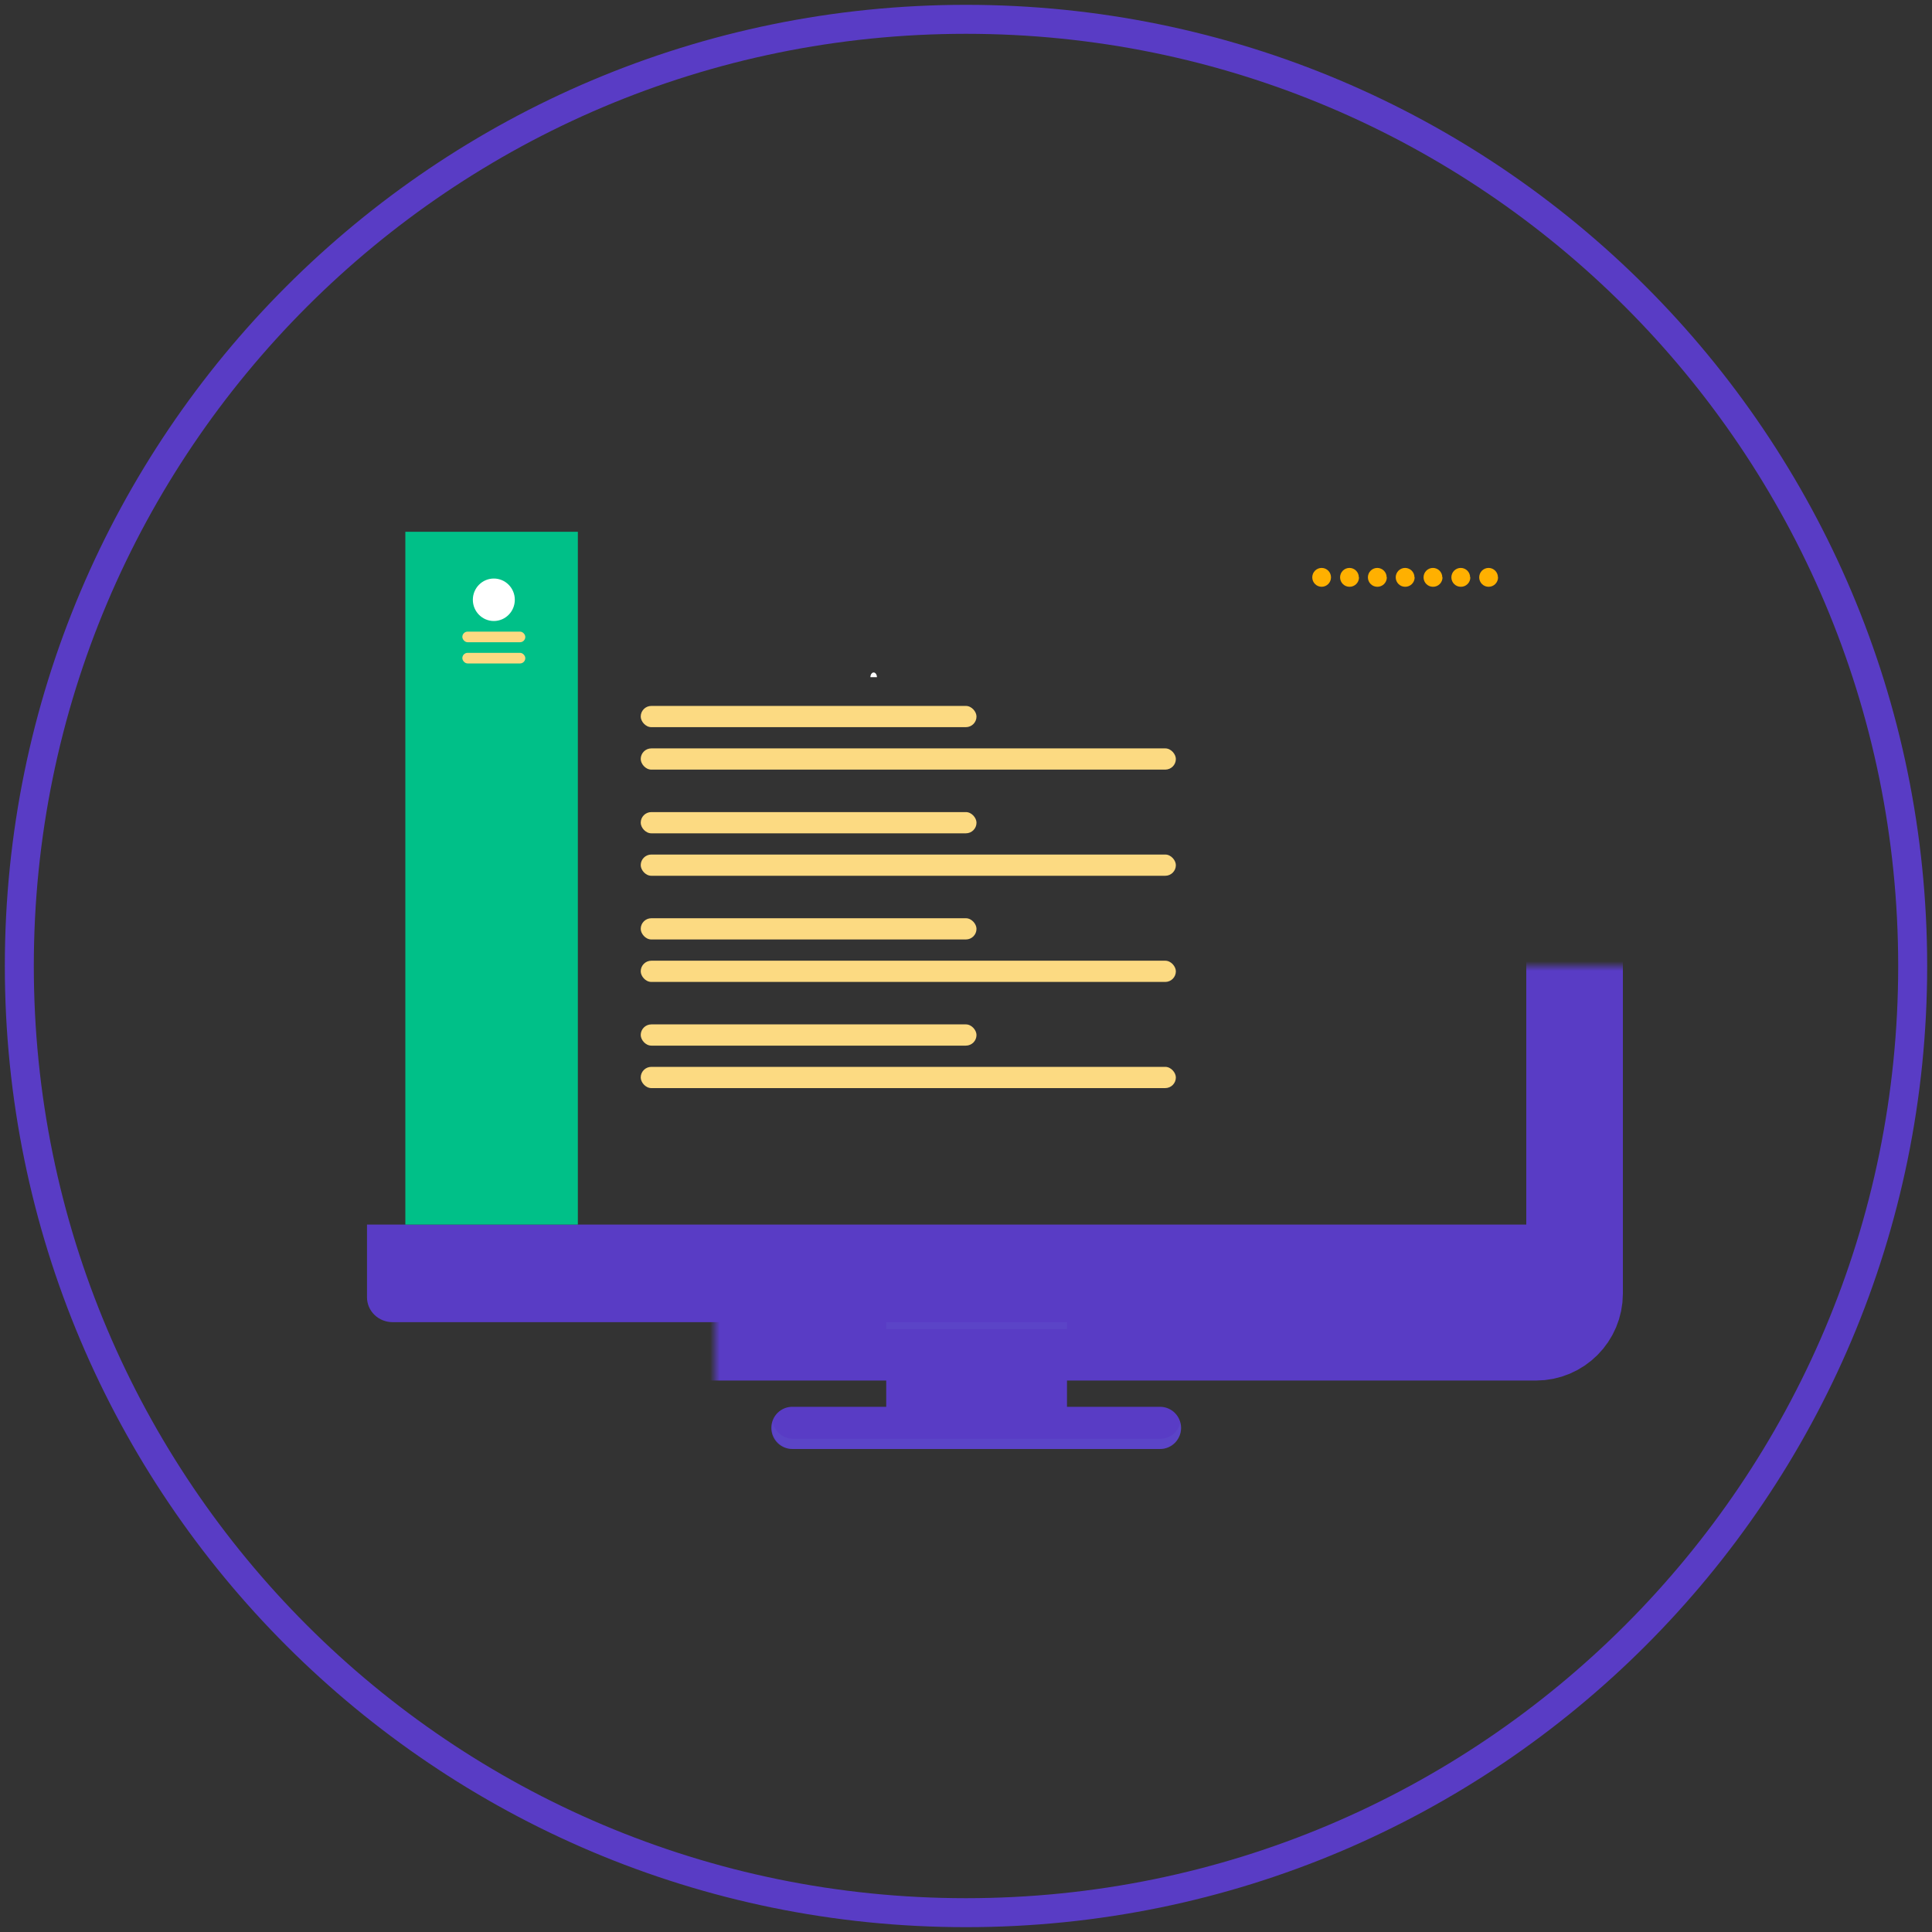
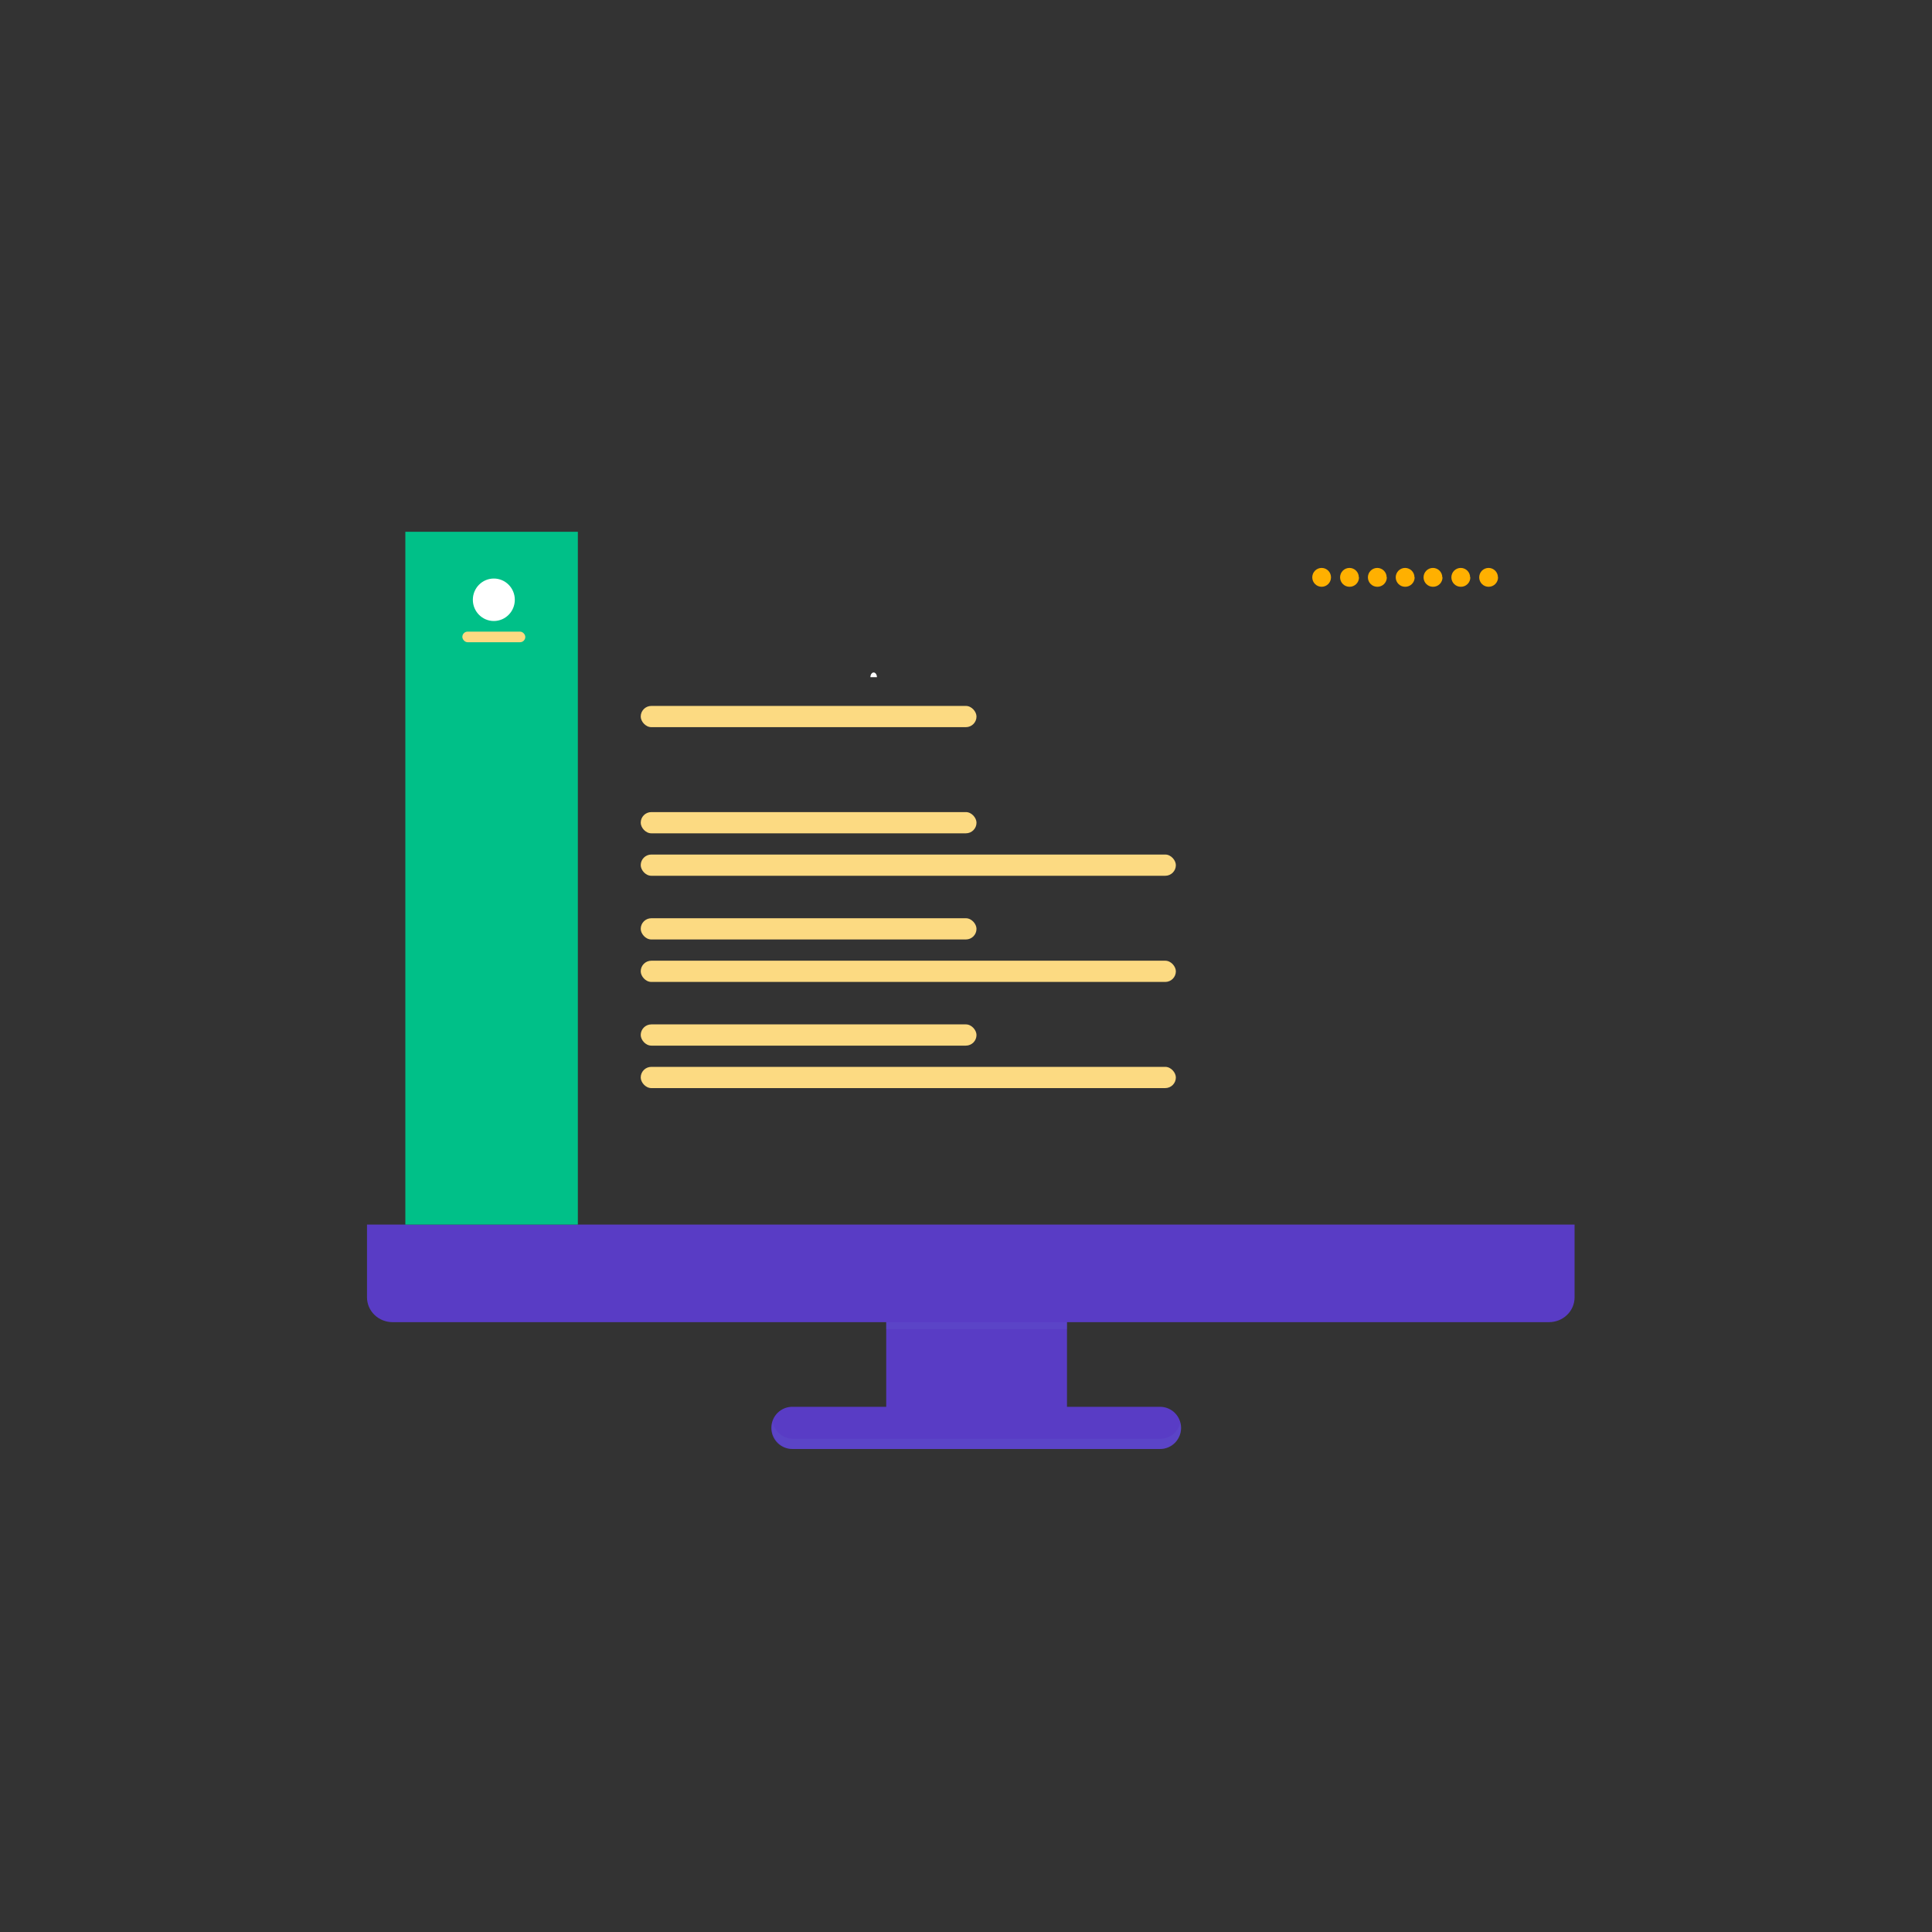
<svg xmlns="http://www.w3.org/2000/svg" width="200" height="200" viewBox="0 0 200 200" fill="none">
  <rect x="0" y="0" width="200" height="200" fill="#333333" stroke="none" />
-   <path d="M100 198C154.124 198 198 154.124 198 100C198 45.876 154.124 2 100 2C45.876 2 2 45.876 2 100C2 154.124 45.876 198 100 198Z" stroke="#593CC5" stroke-width="3" stroke-miterlimit="10" />
  <mask id="path-2-inside-1" fill="white">
-     <rect x="37" y="50" width="126" height="87.914" rx="4" />
-   </mask>
+     </mask>
  <rect x="37" y="50" width="126" height="87.914" rx="4" stroke="#593CC5" stroke-width="10" mask="url(#path-2-inside-1)" />
  <path d="M90.441 69.616C90.255 69.616 90.103 69.832 90.103 70.099H90.779C90.779 69.832 90.628 69.616 90.441 69.616Z" fill="white" />
  <path d="M110.454 132.894H91.741V145.836H110.454V132.894Z" fill="#593CC5" />
  <g style="mix-blend-mode:multiply" opacity="0.5">
    <g style="mix-blend-mode:multiply" opacity="0.5">
      <path d="M110.454 132.894H91.741V137.586H110.454V132.894Z" fill="#605ACA" />
    </g>
  </g>
  <path d="M120.09 145.632H82.111C81.819 145.62 81.526 145.667 81.252 145.771C80.978 145.876 80.728 146.035 80.516 146.238C80.305 146.442 80.137 146.687 80.022 146.958C79.907 147.229 79.848 147.52 79.848 147.815C79.848 148.11 79.907 148.401 80.022 148.672C80.137 148.944 80.305 149.188 80.516 149.393C80.728 149.596 80.978 149.755 81.252 149.859C81.526 149.963 81.819 150.011 82.111 149.998H120.09C120.667 149.998 121.22 149.768 121.627 149.359C122.034 148.948 122.263 148.393 122.263 147.813C122.263 147.234 122.033 146.679 121.626 146.271C121.218 145.862 120.667 145.632 120.09 145.632Z" fill="#593CC5" />
  <g style="mix-blend-mode:multiply" opacity="0.5">
    <g style="mix-blend-mode:multiply" opacity="0.5">
      <path d="M122.263 147.817C122.263 148.396 122.033 148.951 121.626 149.36C121.218 149.769 120.667 149.998 120.091 149.998H82.111C81.536 149.998 80.984 149.769 80.576 149.36C80.169 148.951 79.94 148.396 79.939 147.817C79.937 147.639 79.96 147.461 80.007 147.289C80.123 147.763 80.393 148.183 80.775 148.483C81.156 148.784 81.627 148.946 82.111 148.946H120.091C120.575 148.946 121.046 148.784 121.427 148.483C121.809 148.183 122.079 147.763 122.195 147.289C122.242 147.461 122.265 147.639 122.263 147.817Z" fill="#605ACA" />
    </g>
  </g>
  <path d="M163 134.301V126.768H37.992V134.301C37.992 134.983 38.271 135.636 38.767 136.117C39.264 136.598 39.937 136.869 40.639 136.869H160.349C160.697 136.869 161.042 136.803 161.364 136.675C161.685 136.546 161.977 136.357 162.224 136.118C162.47 135.88 162.665 135.597 162.798 135.285C162.931 134.973 163 134.639 163 134.301Z" fill="#593CC5" />
  <path d="M136.815 60.743C136.558 60.743 136.311 60.64 136.129 60.457C135.947 60.274 135.845 60.026 135.845 59.767C135.845 59.508 135.947 59.26 136.129 59.077C136.311 58.894 136.558 58.791 136.815 58.791C137.072 58.791 137.319 58.894 137.501 59.077C137.683 59.26 137.785 59.508 137.785 59.767C137.785 60.026 137.683 60.274 137.501 60.457C137.319 60.64 137.072 60.743 136.815 60.743ZM140.665 59.767C140.665 59.508 140.563 59.26 140.381 59.077C140.199 58.894 139.952 58.791 139.695 58.791C139.438 58.791 139.191 58.894 139.009 59.077C138.827 59.26 138.725 59.508 138.725 59.767C138.725 60.026 138.827 60.274 139.009 60.457C139.191 60.64 139.438 60.743 139.695 60.743C139.824 60.745 139.952 60.722 140.072 60.674C140.192 60.626 140.301 60.555 140.394 60.464C140.486 60.373 140.559 60.265 140.609 60.145C140.659 60.025 140.684 59.897 140.684 59.767H140.665ZM143.546 59.767C143.546 59.639 143.521 59.512 143.472 59.394C143.423 59.275 143.352 59.168 143.261 59.077C143.171 58.986 143.064 58.915 142.947 58.866C142.829 58.816 142.703 58.791 142.575 58.791C142.318 58.791 142.071 58.894 141.889 59.077C141.707 59.26 141.605 59.508 141.605 59.767C141.605 60.026 141.707 60.274 141.889 60.457C142.071 60.64 142.318 60.743 142.575 60.743C142.704 60.745 142.833 60.722 142.952 60.674C143.072 60.626 143.182 60.555 143.274 60.464C143.366 60.373 143.439 60.265 143.489 60.145C143.539 60.025 143.565 59.897 143.565 59.767H143.546ZM146.426 59.767C146.426 59.639 146.401 59.512 146.352 59.394C146.303 59.275 146.232 59.168 146.142 59.077C146.052 58.986 145.945 58.915 145.827 58.866C145.709 58.816 145.583 58.791 145.456 58.791C145.198 58.791 144.952 58.894 144.77 59.077C144.588 59.26 144.485 59.508 144.485 59.767C144.485 60.026 144.588 60.274 144.77 60.457C144.952 60.64 145.198 60.743 145.456 60.743C145.585 60.745 145.713 60.722 145.833 60.674C145.953 60.626 146.062 60.555 146.154 60.464C146.246 60.373 146.319 60.265 146.369 60.145C146.419 60.025 146.445 59.897 146.445 59.767H146.426ZM149.306 59.767C149.306 59.508 149.204 59.26 149.022 59.077C148.84 58.894 148.593 58.791 148.336 58.791C148.079 58.791 147.832 58.894 147.65 59.077C147.468 59.26 147.366 59.508 147.366 59.767C147.366 60.026 147.468 60.274 147.65 60.457C147.832 60.64 148.079 60.743 148.336 60.743C148.465 60.746 148.594 60.723 148.714 60.675C148.835 60.628 148.944 60.556 149.037 60.465C149.129 60.374 149.203 60.266 149.253 60.146C149.303 60.026 149.329 59.897 149.329 59.767H149.306ZM152.186 59.767C152.186 59.508 152.084 59.26 151.902 59.077C151.72 58.894 151.473 58.791 151.216 58.791C150.959 58.791 150.712 58.894 150.53 59.077C150.348 59.26 150.246 59.508 150.246 59.767C150.246 60.026 150.348 60.274 150.53 60.457C150.712 60.64 150.959 60.743 151.216 60.743C151.345 60.746 151.474 60.723 151.594 60.675C151.715 60.628 151.824 60.556 151.917 60.465C152.009 60.374 152.083 60.266 152.133 60.146C152.183 60.026 152.209 59.897 152.209 59.767H152.186ZM155.067 59.767C155.067 59.508 154.964 59.26 154.782 59.077C154.6 58.894 154.354 58.791 154.096 58.791C153.969 58.791 153.843 58.816 153.725 58.866C153.607 58.915 153.5 58.986 153.41 59.077C153.32 59.168 153.249 59.275 153.2 59.394C153.151 59.512 153.126 59.639 153.126 59.767C153.126 59.895 153.151 60.022 153.2 60.141C153.249 60.259 153.32 60.366 153.41 60.457C153.5 60.548 153.607 60.62 153.725 60.669C153.843 60.718 153.969 60.743 154.096 60.743C154.225 60.744 154.352 60.72 154.471 60.672C154.59 60.623 154.699 60.552 154.79 60.461C154.881 60.37 154.954 60.262 155.003 60.143C155.053 60.024 155.078 59.896 155.078 59.767H155.067Z" fill="#FFB000" />
-   <path d="M41.961 55.05H59.819V126.768H41.961V55.05Z" fill="#00C088" />
+   <path d="M41.961 55.05H59.819V126.768H41.961Z" fill="#00C088" />
  <rect x="66.328" y="73.077" width="34.759" height="2.198" rx="1.099" fill="#FCDA82" />
  <rect x="47.862" y="65.385" width="6.517" height="1.099" rx="0.549" fill="#FCDA82" />
-   <rect x="47.862" y="67.582" width="6.517" height="1.099" rx="0.549" fill="#FCDA82" />
  <rect x="66.328" y="84.067" width="34.759" height="2.198" rx="1.099" fill="#FCDA82" />
  <rect x="66.328" y="95.056" width="34.759" height="2.198" rx="1.099" fill="#FCDA82" />
  <rect x="66.328" y="106.045" width="34.759" height="2.198" rx="1.099" fill="#FCDA82" />
-   <rect x="66.328" y="77.473" width="55.397" height="2.198" rx="1.099" fill="#FCDA82" />
  <rect x="66.328" y="88.462" width="55.397" height="2.198" rx="1.099" fill="#FCDA82" />
  <rect x="66.328" y="99.452" width="55.397" height="2.198" rx="1.099" fill="#FCDA82" />
  <rect x="66.328" y="110.441" width="55.397" height="2.198" rx="1.099" fill="#FCDA82" />
  <ellipse cx="51.121" cy="62.088" rx="2.172" ry="2.198" fill="white" />
</svg>